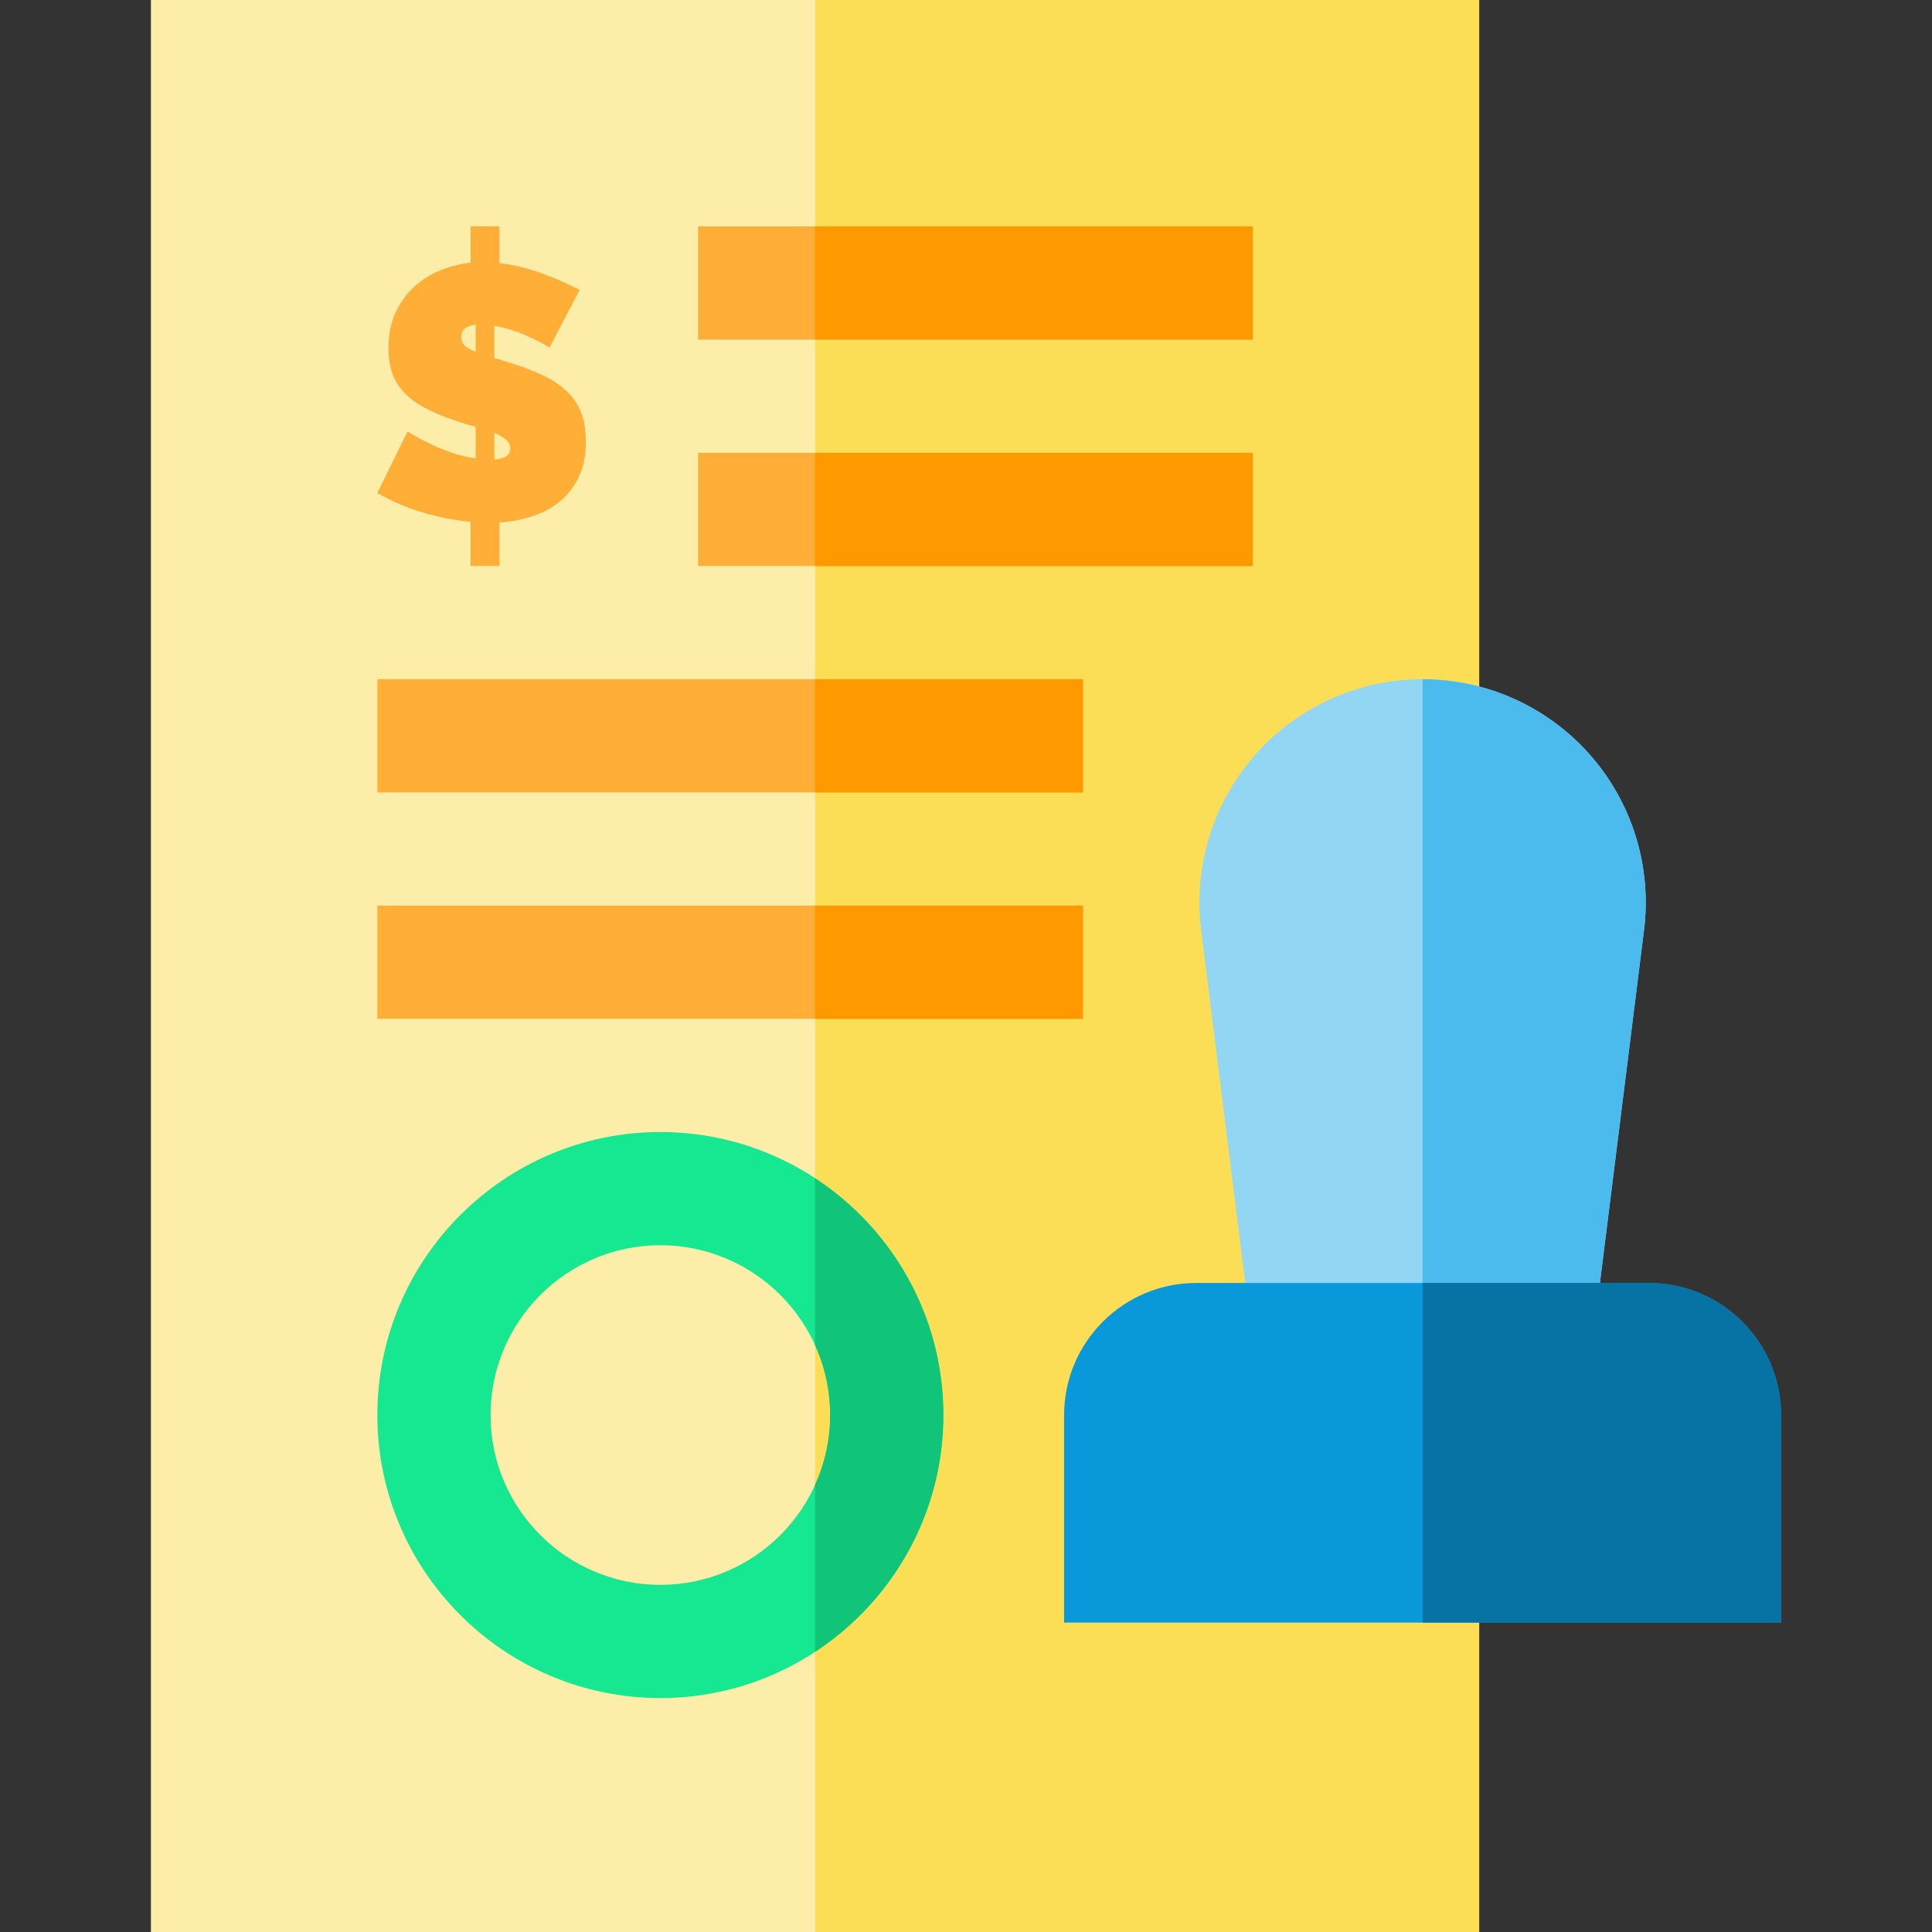
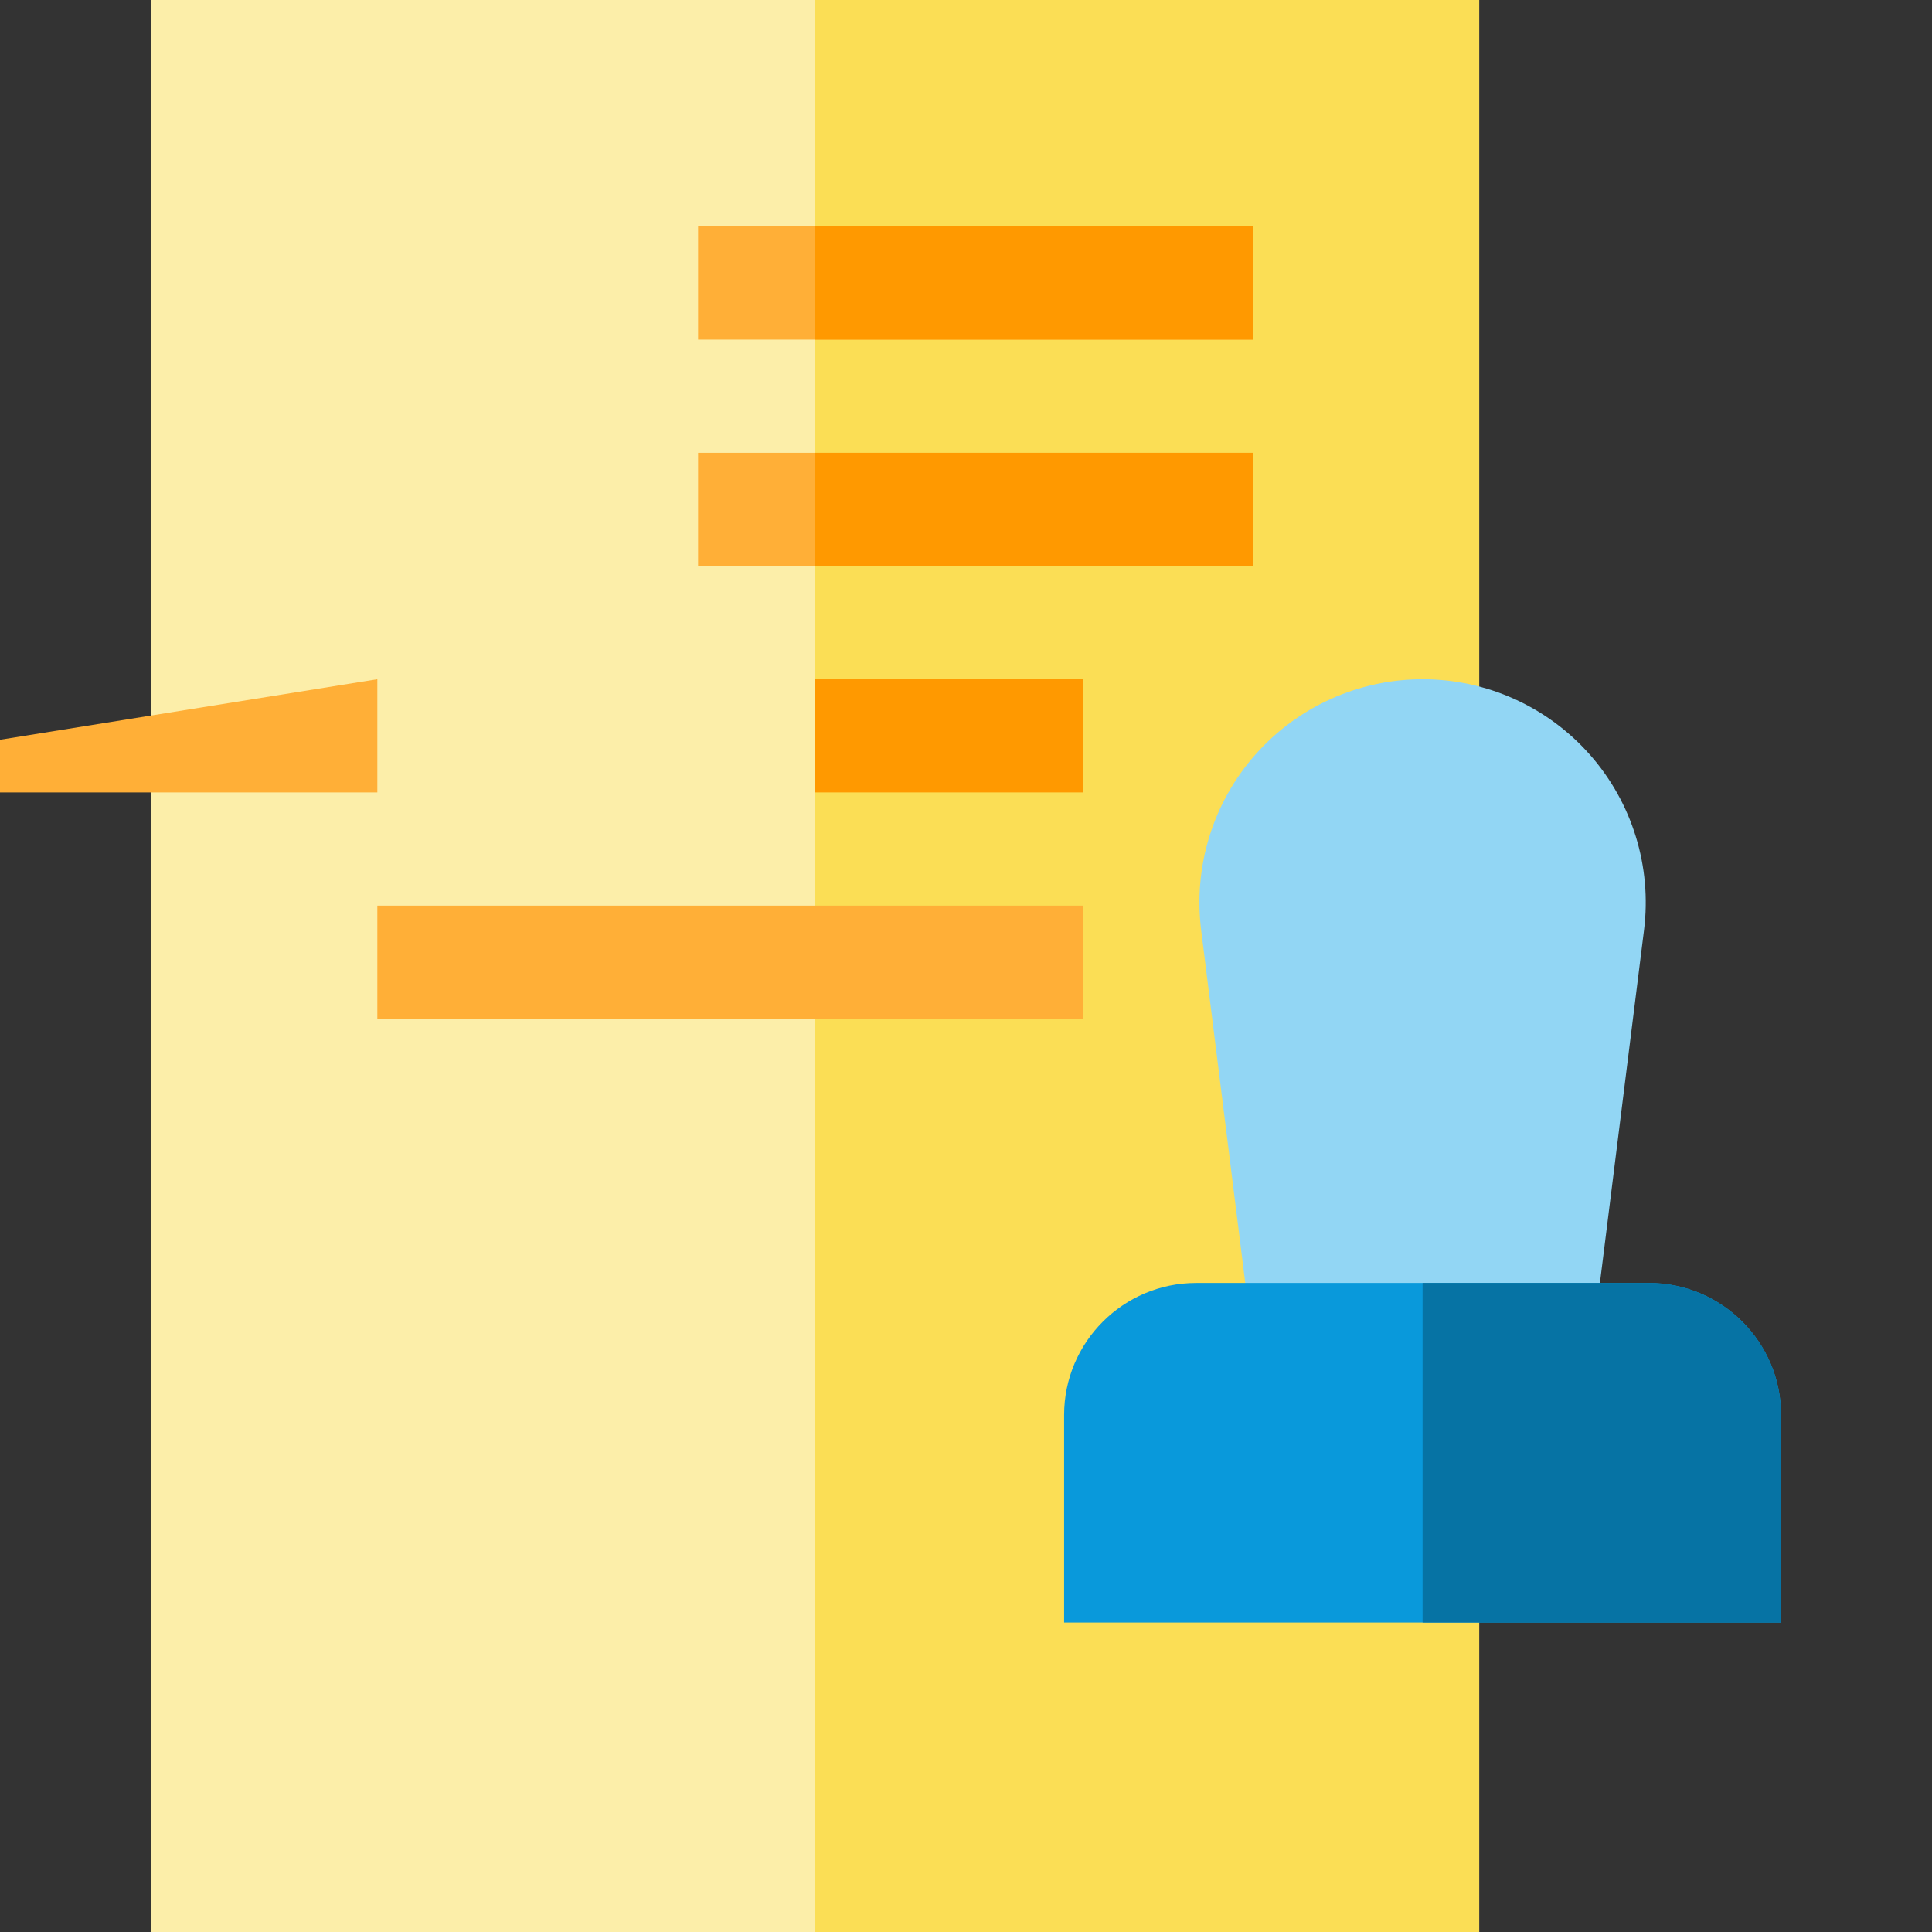
<svg xmlns="http://www.w3.org/2000/svg" height="512pt" viewBox="-40 0 512 512" width="512pt">
  <rect x="-40" y="0" width="512" height="512" fill="#333333" stroke="none" />
  <path d="m352 512h-352v-512h352zm0 0" fill="#fceea9" />
  <path d="m176 0h176v512h-176zm0 0" fill="#fbde55" />
  <path d="m145 60h147v30h-147zm0 0" fill="#ffaf37" />
  <path d="m380.242 370h-86.484l-15.441-123.523c-2.102-16.824 3.129-33.766 14.348-46.477 11.223-12.711 27.383-20 44.336-20s33.113 7.289 44.336 20c11.219 12.711 16.449 29.648 14.348 46.477zm0 0" fill="#92d6f4" />
  <path d="m145 120h147v30h-147zm0 0" fill="#ffaf37" />
-   <path d="m60 180h187v30h-187zm0 0" fill="#ffaf37" />
+   <path d="m60 180v30h-187zm0 0" fill="#ffaf37" />
  <path d="m60 240h187v30h-187zm0 0" fill="#ffaf37" />
-   <path d="m135 450c-41.355 0-75-33.645-75-75s33.645-75 75-75 75 33.645 75 75-33.645 75-75 75zm0-120c-24.812 0-45 20.188-45 45s20.188 45 45 45 45-20.188 45-45-20.188-45-45-45zm0 0" fill="#15e890" />
-   <path d="m105.621 92.129c-1.398-.887-2.926-1.715-4.578-2.48-1.402-.695-2.977-1.348-4.727-1.953-1.75-.602-3.516-1.062-5.297-1.383v8.578c.574.129 1.176.305 1.816.523.633.227 1.301.434 2.004.621 3.113.953 5.93 2.004 8.445 3.148 2.512 1.145 4.66 2.492 6.441 4.051s3.152 3.449 4.105 5.672c.953 2.227 1.434 4.93 1.434 8.105 0 3.75-.656 6.945-1.957 9.582-1.305 2.637-3.023 4.797-5.156 6.48-2.133 1.688-4.566 2.957-7.301 3.816-2.734.855-5.566 1.383-8.496 1.57v11.539h-7.633v-11.727c-4.391-.383-8.75-1.238-13.078-2.574-4.328-1.332-8.207-3.016-11.645-5.055l8.02-16.301c1.719 1.082 3.562 2.098 5.535 3.051 1.656.828 3.578 1.637 5.773 2.434 2.195.793 4.438 1.352 6.73 1.668v-8.391c-1.973-.508-3.945-1.113-5.918-1.812-2.992-1.016-5.566-2.109-7.73-3.289-2.164-1.176-3.945-2.508-5.344-4.004-1.402-1.492-2.434-3.191-3.102-5.102-.668-1.906-1.004-4.098-1.004-6.578 0-3.434.57-6.469 1.719-9.105 1.145-2.637 2.703-4.91 4.676-6.816 1.973-1.906 4.277-3.434 6.918-4.578 2.641-1.141 5.457-1.875 8.449-2.191v-9.629h7.633v9.727c2.102.254 4.137.633 6.109 1.145 1.973.508 3.867 1.094 5.68 1.762 1.816.668 3.516 1.367 5.105 2.098s3.055 1.414 4.391 2.051zm-23.383-2.859c0 .953.32 1.734.957 2.336.633.605 1.59 1.16 2.863 1.668v-7.246c-2.547.32-3.82 1.398-3.82 3.242zm12.98 29.555c0-.891-.383-1.668-1.145-2.336-.766-.668-1.785-1.254-3.055-1.762v7.055c1.527-.129 2.609-.445 3.246-.953.633-.508.953-1.176.953-2.004zm0 0" fill="#ffaf37" />
  <g fill="#f90">
    <path d="m176 60h116v30h-116zm0 0" />
    <path d="m176 120h116v30h-116zm0 0" />
    <path d="m176 180h71v30h-71zm0 0" />
-     <path d="m176 240h71v30h-71zm0 0" />
  </g>
-   <path d="m176 312.246v44.242c2.562 5.652 4 11.914 4 18.512s-1.438 12.859-4 18.512v44.242c20.453-13.41 34-36.523 34-62.754s-13.547-49.344-34-62.754zm0 0" fill="#10c47a" />
-   <path d="m380.242 370 15.441-123.523c2.102-16.824-3.125-33.766-14.348-46.477-11.223-12.711-27.383-20-44.336-20v190zm0 0" fill="#4bbaed" />
  <path d="m432 430h-190v-55c0-19.301 15.699-35 35-35h120c19.301 0 35 15.699 35 35zm0 0" fill="#0999db" />
  <path d="m432 375c0-19.301-15.699-35-35-35h-60v90h95zm0 0" fill="#0673a4" />
</svg>